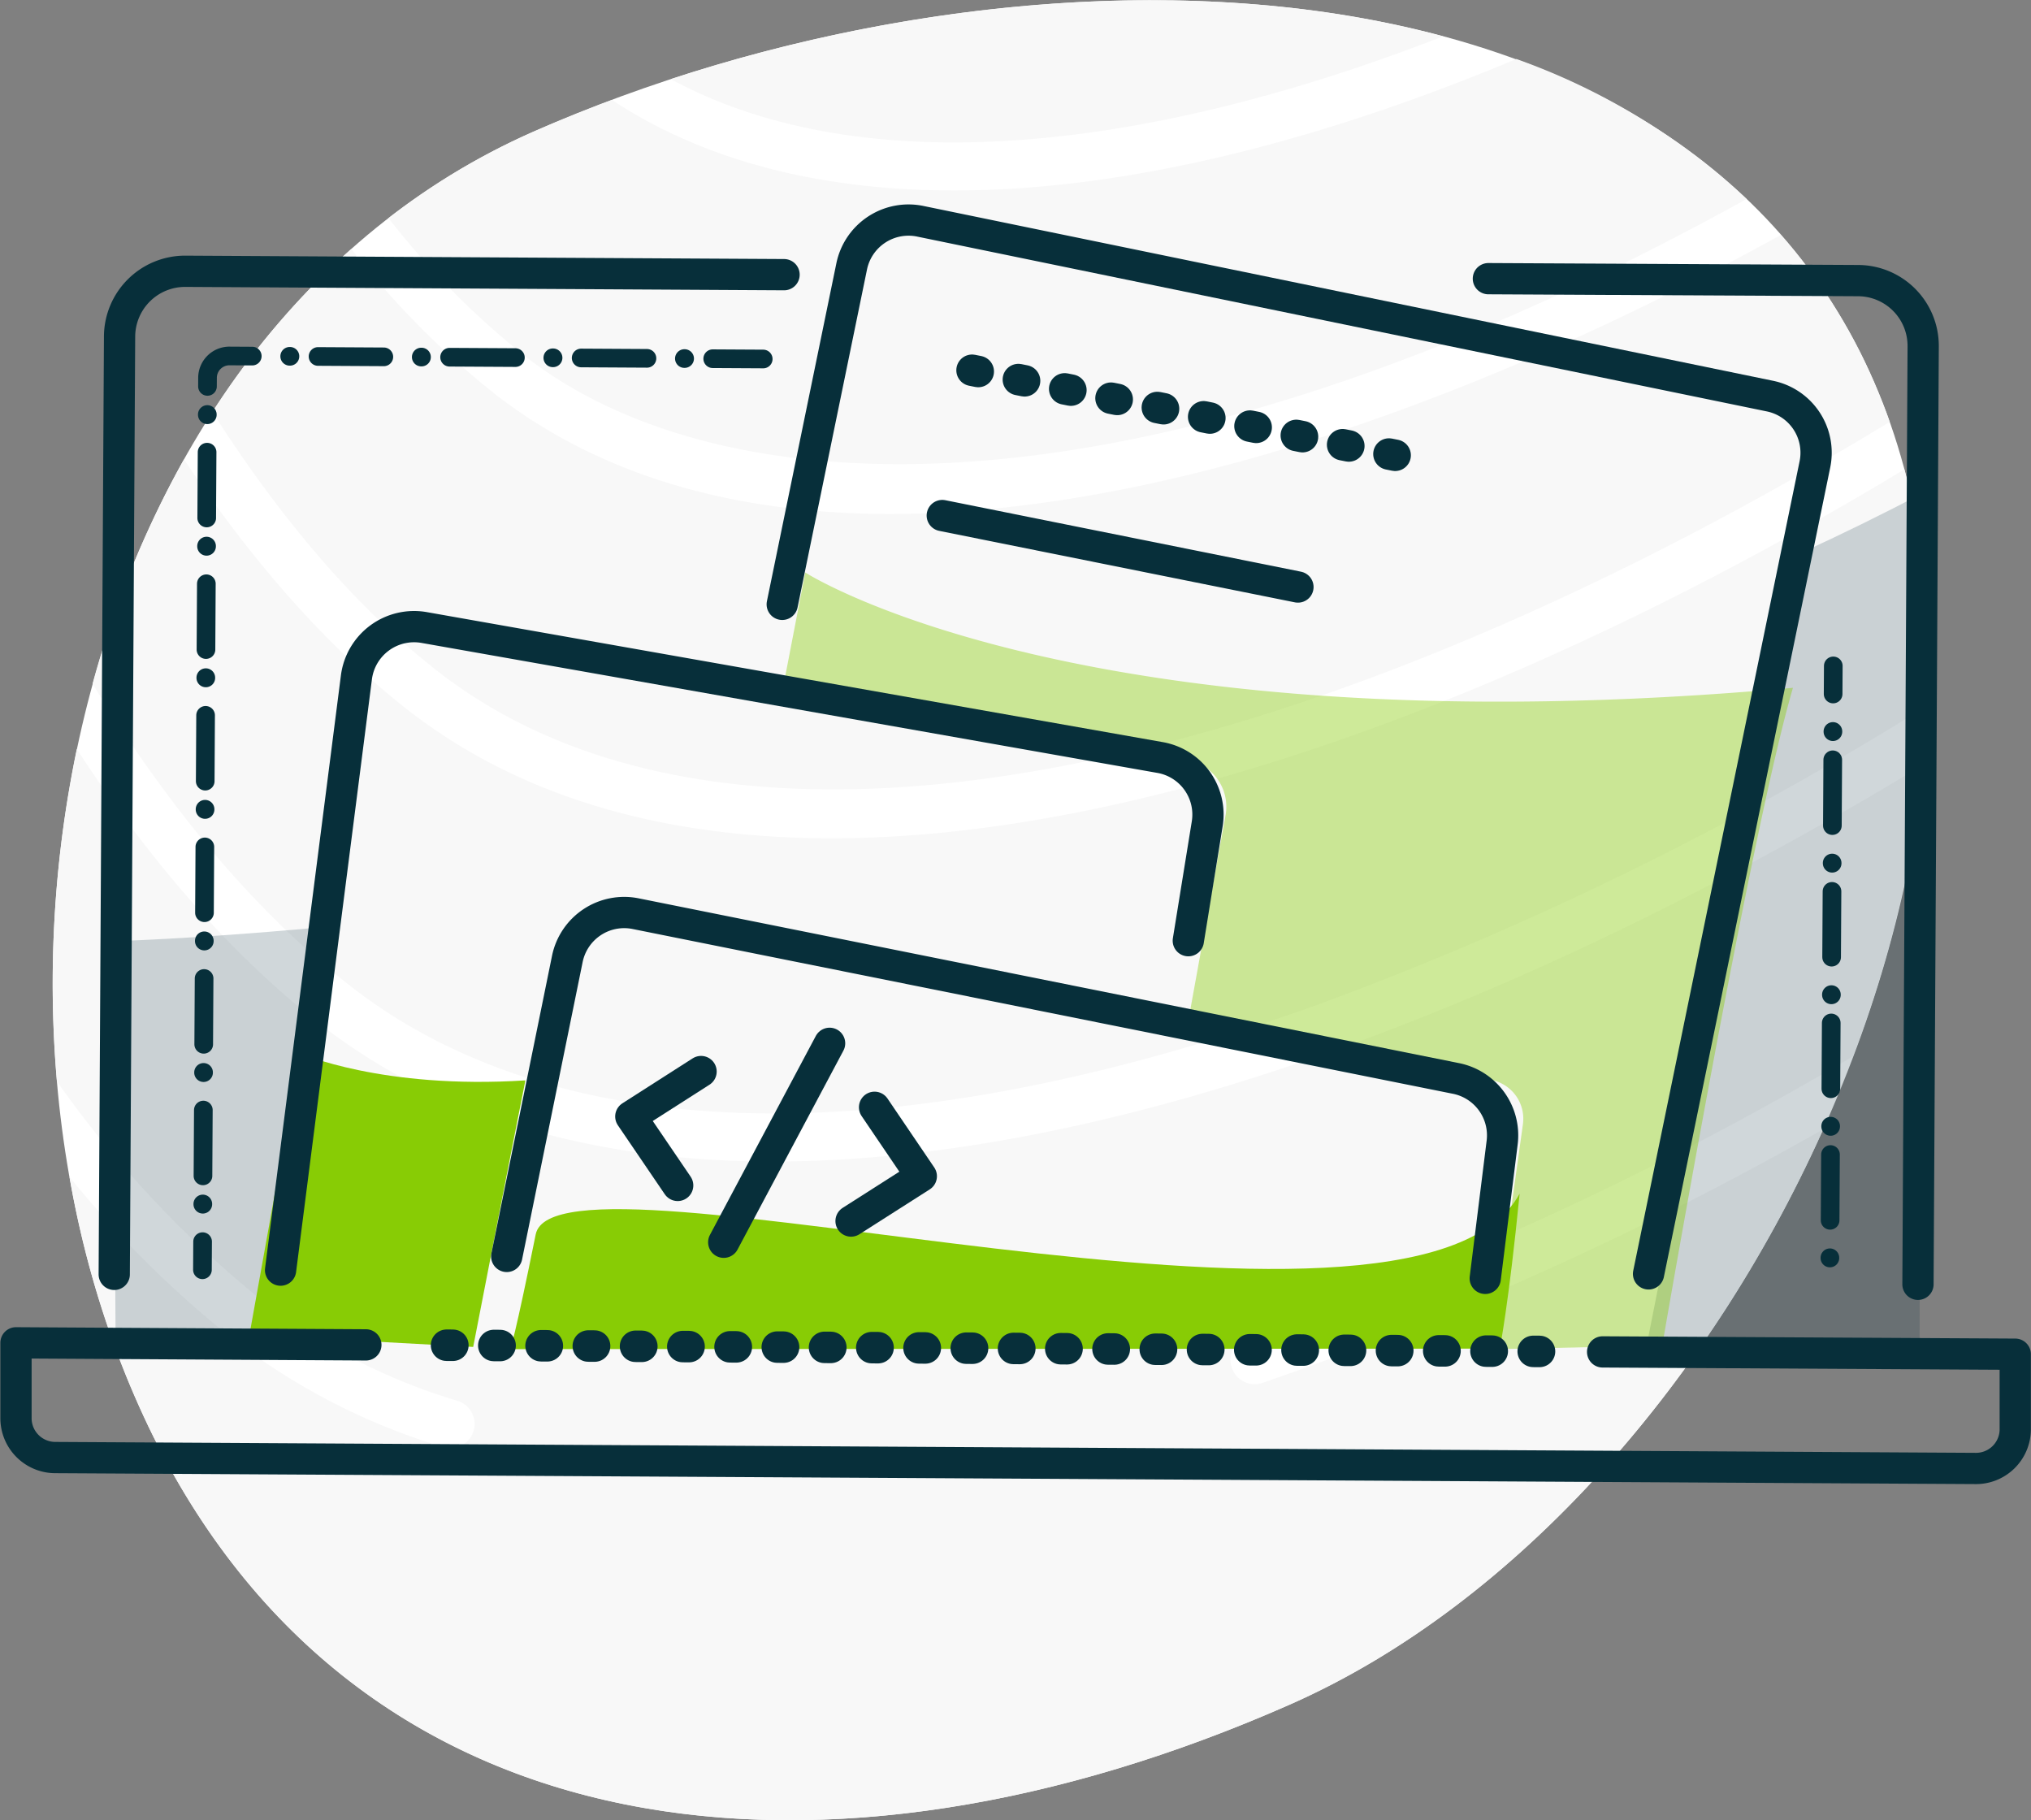
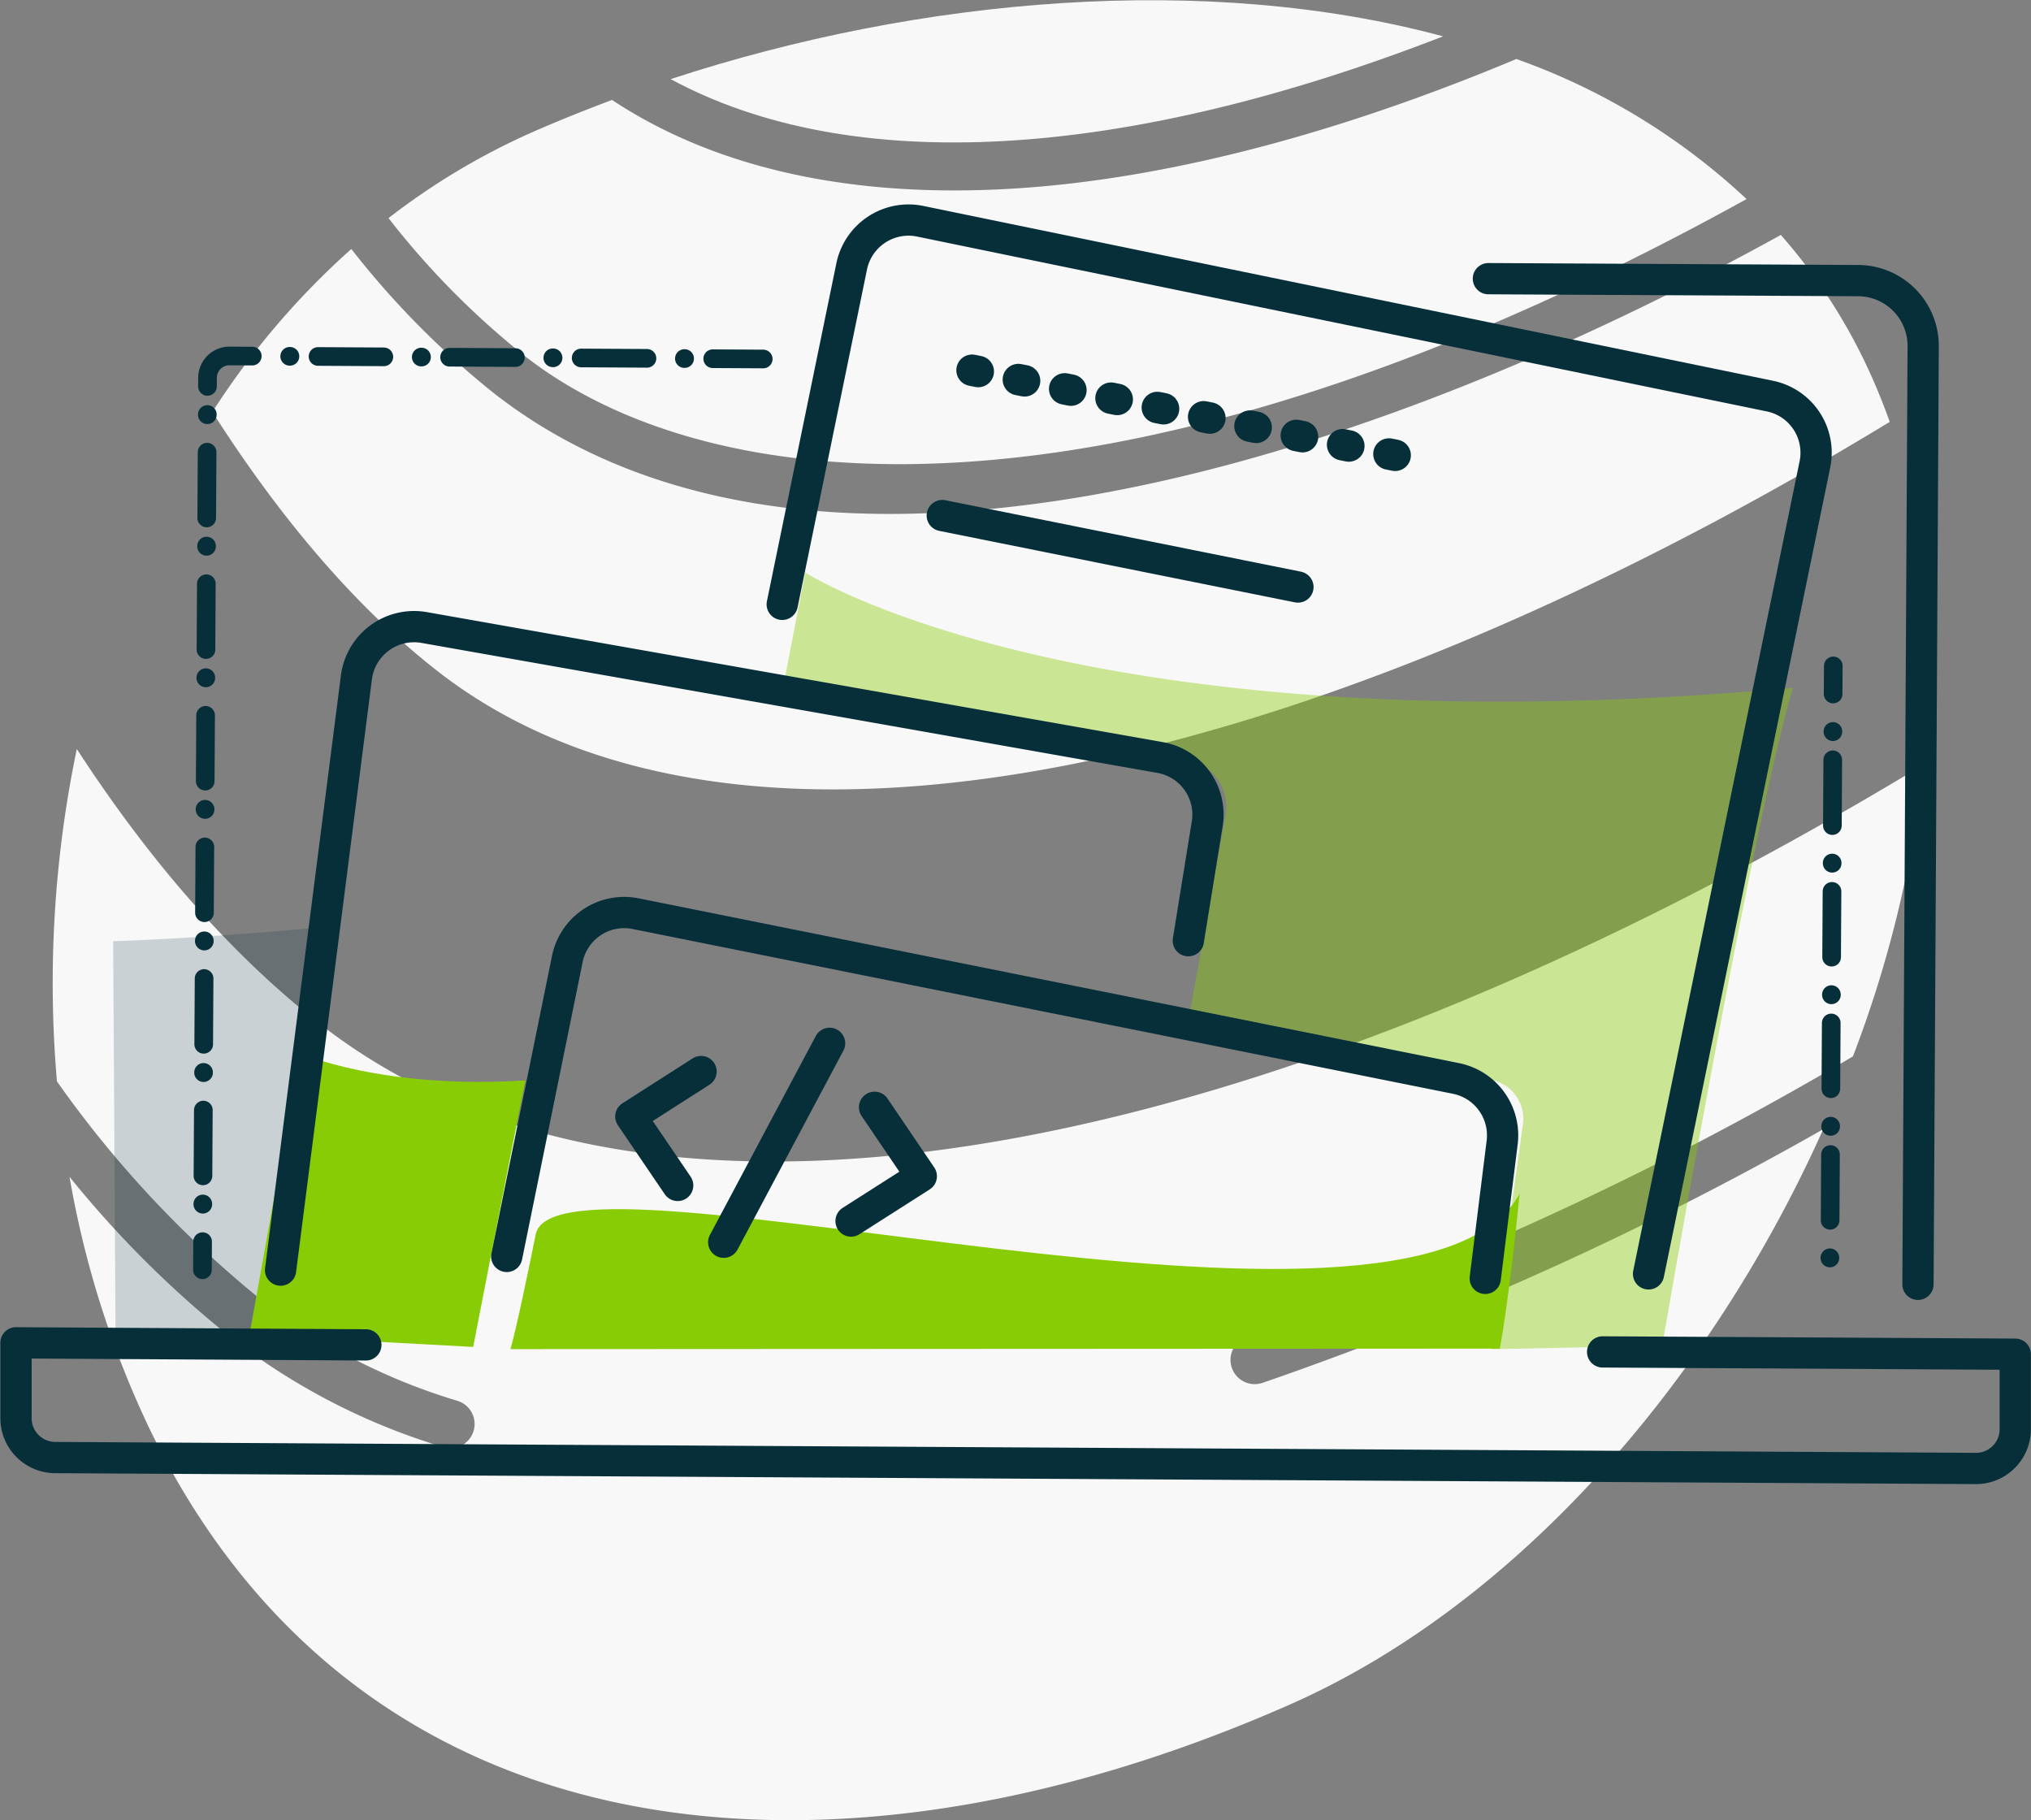
<svg xmlns="http://www.w3.org/2000/svg" viewBox="0 0 167.65 150.23">
  <rect x="0" y="0" width="167.65" height="150.23" fill="#808080" stroke="none" />
  <defs>
    <style>
      .cls-1 {
        fill: #fff;
      }

      .cls-2 {
        fill: #f8f8f8;
      }

      .cls-3 {
        fill: #072f3a;
        opacity: 0.19;
      }

      .cls-4, .cls-5 {
        fill: #88cc05;
      }

      .cls-4 {
        opacity: 0.41;
      }

      .cls-6, .cls-7, .cls-8 {
        fill: none;
        stroke: #072f3a;
        stroke-linecap: round;
        stroke-linejoin: round;
      }

      .cls-6 {
        stroke-width: 2.58px;
      }

      .cls-7 {
        stroke-width: 2.6px;
        stroke-dasharray: 0.52 3.38;
      }

      .cls-8 {
        stroke-width: 1.54px;
        stroke-dasharray: 2.32 3.09 0.02;
      }
    </style>
  </defs>
  <g id="Layer_2" data-name="Layer 2">
    <g id="Artwork">
-       <path class="cls-1" d="M153.91,29.8C136.65-6,81.84-5.81,44,10.88S-5,81.9,12.26,117.75s56.3,39.65,94.18,22.95S171.16,65.64,153.91,29.8Z" />
      <g>
        <path class="cls-2" d="M36.18,55.44c14.15,11,36.13,12.69,63.57,4.91,17.69-5,37.05-13.86,56.24-25.53a51.43,51.43,0,0,0-2.08-5A46.1,46.1,0,0,0,147,19.39C126,31,102.65,40,81.83,42c-15.74,1.52-30-1-40.9-9.42A71.3,71.3,0,0,1,29,20.55,64.94,64.94,0,0,0,17.53,34C23.31,43.06,29.57,50.3,36.18,55.44Z" />
        <path class="cls-2" d="M119.12,3C99.61-2.26,76-.24,55.36,6.53,70.22,14.57,92.64,13.29,119.12,3Z" />
-         <path class="cls-2" d="M29,81.44c12,9.35,35.6,17.2,79.64,1.53a272,272,0,0,0,50.56-24.8,64.83,64.83,0,0,0-2-19.43c-26.49,16-54.95,27.59-79.59,30-17.12,1.65-32.39-1.17-43.89-10.1-5.48-4.27-11.93-10.8-18.53-20.73A82.51,82.51,0,0,0,7.64,56.44C14.16,67.05,21.32,75.49,29,81.44Z" />
        <path class="cls-2" d="M150.5,93.2a274.88,274.88,0,0,1-46.27,20.93,2.42,2.42,0,0,1-.45.1,2,2,0,0,1-.83-3.89,275.28,275.28,0,0,0,50-23.15,96.31,96.31,0,0,0,5.84-24.09C129.94,80.59,99.57,92.88,73.43,95.39,55,97.16,38.74,94.09,26.52,84.6c-7.2-5.59-14-13.27-20.18-22.78A94.69,94.69,0,0,0,4.7,89.25a89.21,89.21,0,0,0,17.07,18.2,49.8,49.8,0,0,0,16,8.17,2,2,0,0,1-.4,3.9,1.86,1.86,0,0,1-.77-.08,53.59,53.59,0,0,1-17.26-8.83A86.25,86.25,0,0,1,5.74,97.13a79.78,79.78,0,0,0,6.52,20.62c17.25,35.84,56.3,39.65,94.18,22.95C125.15,132.46,141.16,114.05,150.5,93.2Z" />
        <path class="cls-2" d="M43.38,29.43c16.06,12.48,50.5,14.81,100.79-13a54.45,54.45,0,0,0-19-11.56c-13.93,5.83-26.93,9.34-38.53,10.46-14.52,1.39-26.85-.95-36.12-7.08-2.21.83-4.39,1.7-6.51,2.63A57.21,57.21,0,0,0,32.07,18,67.34,67.34,0,0,0,43.38,29.43Z" />
      </g>
      <g>
        <path class="cls-3" d="M25.8,76.6c-10.32.93-16.46,1.08-16.46,1.08l.2,32.73,11.87.11Z" />
-         <path class="cls-3" d="M148.93,45.51l-13.1,66,22.62.2s.11-48.75.24-71Q153.85,43.25,148.93,45.51Z" />
      </g>
      <path class="cls-4" d="M64.82,55.8l1.65-8.55S89.39,62.06,148,56.77c-3.53,12-10.79,54.29-10.79,54.29l-14.09.3,2.59-18.57a3.26,3.26,0,0,0-2.54-3.64l-25-5.35,3-16.54a3.93,3.93,0,0,0-3.06-4.52Z" />
      <path class="cls-5" d="M20.59,110.17l4.18-23.24s6.77,3,18.6,2.24c-1.06,5.25-4.31,22-4.31,22Z" />
      <path class="cls-5" d="M42.13,111.35s.38-1,2.09-9.47,72.41,12.71,81.22-3.36c-.92,9.25-1.64,12.79-1.64,12.79Z" />
      <g>
        <g>
          <polyline class="cls-6" points="72.19 91.39 76.05 97.08 70.25 100.78" />
          <polyline class="cls-6" points="57.87 88.44 52.07 92.15 55.94 97.84" />
          <line class="cls-6" x1="59.74" y1="102.53" x2="68.48" y2="86.11" />
        </g>
-         <line class="cls-7" x1="127.08" y1="111.54" x2="35.38" y2="111.02" />
        <path class="cls-6" d="M30.2,111l-28.88-.17,0,6.26a3.25,3.25,0,0,0,3.28,3.21l158.43.9a3.24,3.24,0,0,0,3.32-3.17l0-6.26-34.06-.19" />
-         <path class="cls-6" d="M64.72,22.67,15.3,22.39a5.41,5.41,0,0,0-5.43,5.38l-.44,77.41" />
        <path class="cls-6" d="M158.32,106l.43-77.41a5.39,5.39,0,0,0-5.37-5.43L122.86,23" />
        <g>
          <path class="cls-6" d="M136.08,105.14l13.73-66.8a4.77,4.77,0,0,0-3.72-5.65L76,18.27A4.79,4.79,0,0,0,70.3,22L64.57,49.88" />
          <g>
            <line class="cls-6" x1="77.78" y1="42.55" x2="107.14" y2="48.45" />
            <line class="cls-7" x1="80.24" y1="30.56" x2="117.17" y2="37.98" />
          </g>
          <path class="cls-6" d="M122.6,105.51,124,94.27A4.79,4.79,0,0,0,120.13,89L52.47,75.41a4.79,4.79,0,0,0-5.64,3.74l-5,24.55" />
          <path class="cls-6" d="M98.09,77.64,99.65,68a4.78,4.78,0,0,0-3.9-5.48L35,51.79a4.8,4.8,0,0,0-5.58,4.12l-6.26,48.92" />
        </g>
        <line class="cls-8" x1="151.33" y1="54.96" x2="151.04" y2="105.56" />
        <path class="cls-8" d="M16.71,104.8l.42-73.61A1.81,1.81,0,0,1,19,29.38l44,.25" />
      </g>
    </g>
  </g>
</svg>